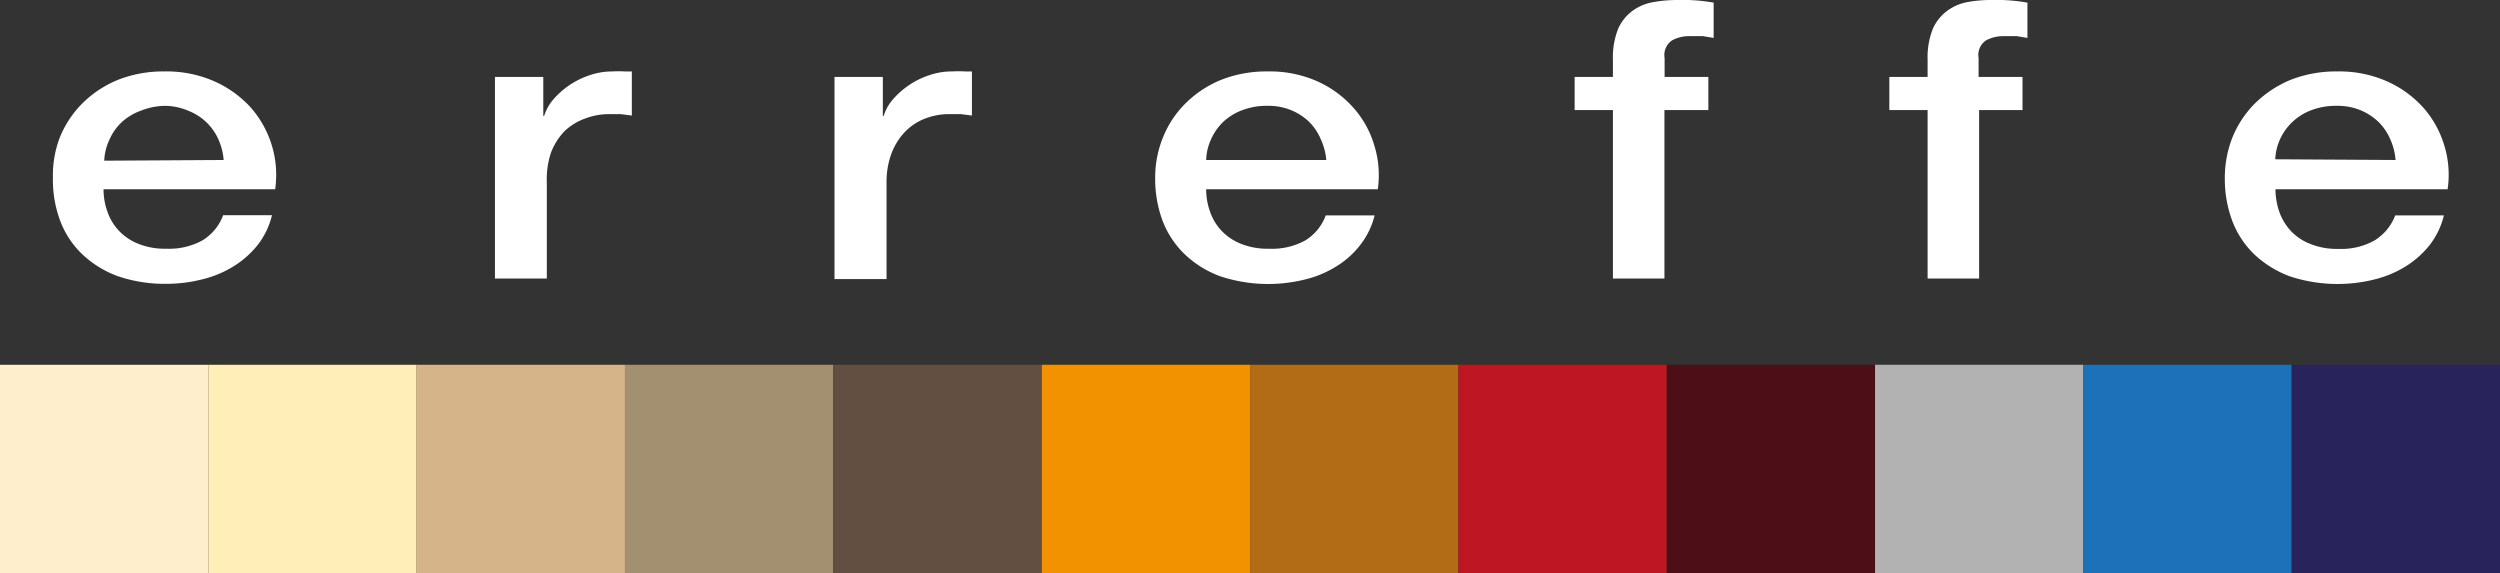
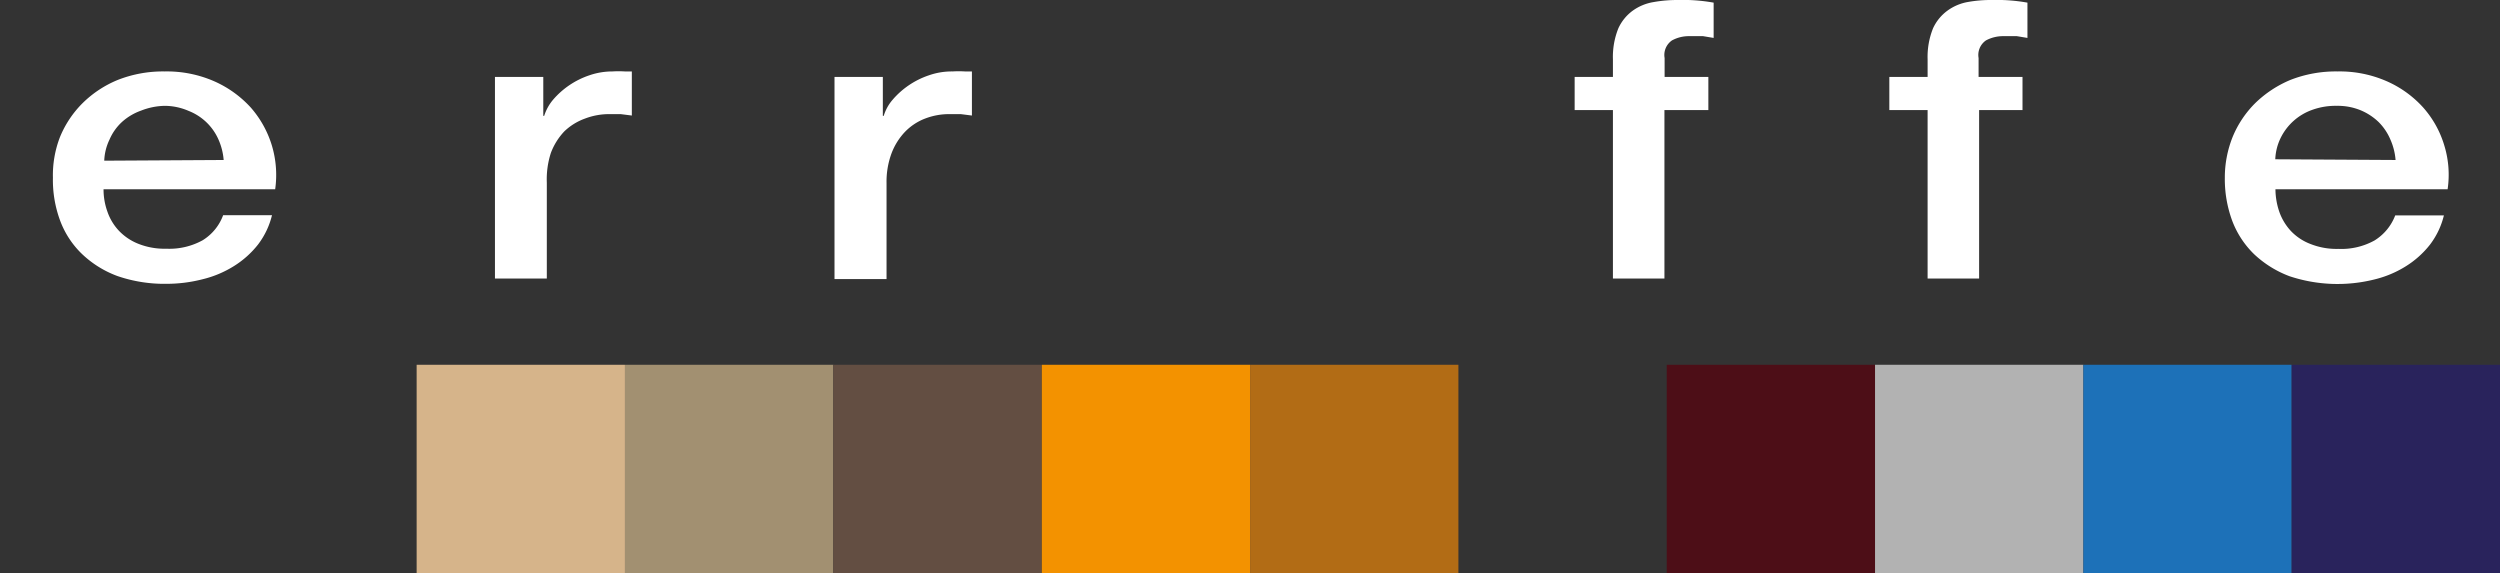
<svg xmlns="http://www.w3.org/2000/svg" viewBox="0 0 141.73 32.49">
  <rect x="0" y="0" width="141.73" height="32.49" fill="#333333" stroke="none" />
  <defs>
    <style>.cls-1{fill:#fff;}.cls-2{fill:#fec;}.cls-3{fill:#ffeeb8;}.cls-4{fill:#d6b48a;}.cls-5{fill:#a29071;}.cls-6{fill:#634e42;}.cls-7{fill:#f39200;}.cls-8{fill:#b26c15;}.cls-9{fill:#be1622;}.cls-10{fill:#4d0e17;}.cls-11{fill:#b2b2b2;}.cls-12{fill:#1d71b8;}.cls-13{fill:#29235c;}</style>
  </defs>
  <g id="Livello_2" data-name="Livello 2">
    <g id="Livello_1-2" data-name="Livello 1">
      <path class="cls-1" d="M5.87,10.73A3.71,3.71,0,0,0,6.09,12a3,3,0,0,0,.65,1.08,3.09,3.09,0,0,0,1.1.74,4,4,0,0,0,1.59.28,3.9,3.9,0,0,0,2.06-.48,2.8,2.8,0,0,0,1.16-1.42h2.77a4.47,4.47,0,0,1-.79,1.66,5.29,5.29,0,0,1-1.36,1.22,6,6,0,0,1-1.78.75,8.19,8.19,0,0,1-2.06.26,8.17,8.17,0,0,1-2.77-.44,5.83,5.83,0,0,1-2-1.24,5.08,5.08,0,0,1-1.25-1.9A6.62,6.62,0,0,1,3,10.08,6,6,0,0,1,3.4,7.77,5.82,5.82,0,0,1,4.68,5.85a6.16,6.16,0,0,1,2-1.32,7,7,0,0,1,2.66-.48,6.68,6.68,0,0,1,2.81.56A6.17,6.17,0,0,1,14.22,6.1a5.84,5.84,0,0,1,1.19,2.14,5.79,5.79,0,0,1,.19,2.49Zm6.81-1.66a3.54,3.54,0,0,0-.29-1.15A3.07,3.07,0,0,0,10.7,6.29,3.45,3.45,0,0,0,9.35,6,3.83,3.83,0,0,0,8,6.27a3.22,3.22,0,0,0-1.08.64,2.93,2.93,0,0,0-.71,1,3,3,0,0,0-.3,1.2Z" />
      <path class="cls-1" d="M28.06,4.36H30.8V6.57h.05a2.66,2.66,0,0,1,.5-.91,4.67,4.67,0,0,1,2.06-1.39,4,4,0,0,1,1.31-.22,5.88,5.88,0,0,1,.7,0l.4,0V6.55l-.63-.08-.62,0a3.82,3.82,0,0,0-1.4.25A3.33,3.33,0,0,0,32,7.44a3.63,3.63,0,0,0-.77,1.23A4.85,4.85,0,0,0,31,10.35v5.44H28.06Z" />
      <path class="cls-1" d="M47.31,4.36h2.74V6.57h.05a2.5,2.5,0,0,1,.5-.91,4.67,4.67,0,0,1,2.06-1.39A3.92,3.92,0,0,1,54,4.05a6,6,0,0,1,.7,0l.4,0V6.55l-.63-.08-.63,0a3.77,3.77,0,0,0-1.39.25,3.15,3.15,0,0,0-1.14.75,3.63,3.63,0,0,0-.77,1.23,4.62,4.62,0,0,0-.28,1.68v5.44H47.31Z" />
-       <path class="cls-1" d="M68.38,10.73A3.71,3.71,0,0,0,68.6,12a3,3,0,0,0,.65,1.08,3.09,3.09,0,0,0,1.1.74,4,4,0,0,0,1.59.28A3.9,3.9,0,0,0,74,13.63a2.8,2.8,0,0,0,1.16-1.42h2.77a4.49,4.49,0,0,1-.8,1.66,5.09,5.09,0,0,1-1.35,1.22,6,6,0,0,1-1.78.75,8.65,8.65,0,0,1-4.83-.18,5.83,5.83,0,0,1-2-1.24,5.23,5.23,0,0,1-1.26-1.9,6.83,6.83,0,0,1-.42-2.44,6,6,0,0,1,.45-2.31,5.67,5.67,0,0,1,1.28-1.92,6.16,6.16,0,0,1,2-1.32,7,7,0,0,1,2.66-.48,6.61,6.61,0,0,1,2.8.56A6,6,0,0,1,76.72,6.1a5.57,5.57,0,0,1,1.19,2.14,5.64,5.64,0,0,1,.2,2.49Zm6.81-1.66a3.56,3.56,0,0,0-.3-1.15,3.09,3.09,0,0,0-.66-1,3.26,3.26,0,0,0-1-.66A3.37,3.37,0,0,0,71.86,6a3.83,3.83,0,0,0-1.39.23,3.22,3.22,0,0,0-1.08.64,3.11,3.11,0,0,0-.72,1,3,3,0,0,0-.29,1.2Z" />
      <path class="cls-1" d="M89.27,4.36h2.17v-1a4.34,4.34,0,0,1,.31-1.76,2.56,2.56,0,0,1,.82-1A2.79,2.79,0,0,1,93.73.12,7.67,7.67,0,0,1,95.1,0a10,10,0,0,1,2.05.15v2l-.6-.1c-.21,0-.47,0-.76,0a2,2,0,0,0-1,.24,1,1,0,0,0-.42,1V4.36h2.48V6.24H94.36v9.55H91.44V6.24H89.27Z" />
      <path class="cls-1" d="M107.11,4.36h2.17v-1a4.34,4.34,0,0,1,.31-1.76,2.56,2.56,0,0,1,.82-1,2.78,2.78,0,0,1,1.17-.49A7.48,7.48,0,0,1,112.94,0a9.9,9.9,0,0,1,2,.15v2l-.6-.1q-.31,0-.75,0a2.05,2.05,0,0,0-1,.24,1,1,0,0,0-.42,1V4.36h2.49V6.24H112.2v9.55h-2.92V6.24h-2.17Z" />
      <path class="cls-1" d="M129,10.73a4,4,0,0,0,.22,1.28,3.12,3.12,0,0,0,.65,1.08,3,3,0,0,0,1.11.74,4,4,0,0,0,1.58.28,3.88,3.88,0,0,0,2.06-.48,2.86,2.86,0,0,0,1.17-1.42h2.76a4.47,4.47,0,0,1-.79,1.66,5.29,5.29,0,0,1-1.36,1.22,6,6,0,0,1-1.78.75,8.62,8.62,0,0,1-4.82-.18,6,6,0,0,1-2-1.24,5.2,5.2,0,0,1-1.25-1.9,6.83,6.83,0,0,1-.42-2.44,6.2,6.2,0,0,1,.44-2.31,5.82,5.82,0,0,1,1.28-1.92,6.38,6.38,0,0,1,2-1.32,7.06,7.06,0,0,1,2.67-.48,6.64,6.64,0,0,1,2.8.56,6.07,6.07,0,0,1,2.06,1.49,5.7,5.7,0,0,1,1.19,2.14,5.64,5.64,0,0,1,.19,2.49Zm6.81-1.66a3.54,3.54,0,0,0-.29-1.15,3.12,3.12,0,0,0-.67-1,3.32,3.32,0,0,0-1-.66A3.4,3.4,0,0,0,132.48,6a3.88,3.88,0,0,0-1.4.23,3.17,3.17,0,0,0-1.79,1.6,3,3,0,0,0-.3,1.2Z" />
-       <rect class="cls-2" y="20.68" width="11.81" height="11.81" />
-       <rect class="cls-3" x="11.81" y="20.68" width="11.81" height="11.81" />
      <rect class="cls-4" x="23.62" y="20.68" width="11.81" height="11.81" />
      <rect class="cls-5" x="35.43" y="20.68" width="11.81" height="11.81" />
      <rect class="cls-6" x="47.24" y="20.68" width="11.81" height="11.81" />
      <rect class="cls-7" x="59.06" y="20.68" width="11.81" height="11.81" />
      <rect class="cls-8" x="70.87" y="20.68" width="11.81" height="11.81" />
-       <rect class="cls-9" x="82.68" y="20.68" width="11.81" height="11.81" />
      <rect class="cls-10" x="94.49" y="20.68" width="11.81" height="11.81" />
      <rect class="cls-11" x="106.3" y="20.68" width="11.81" height="11.81" />
      <rect class="cls-12" x="118.11" y="20.68" width="11.81" height="11.81" />
      <rect class="cls-13" x="129.92" y="20.68" width="11.81" height="11.81" />
    </g>
  </g>
</svg>